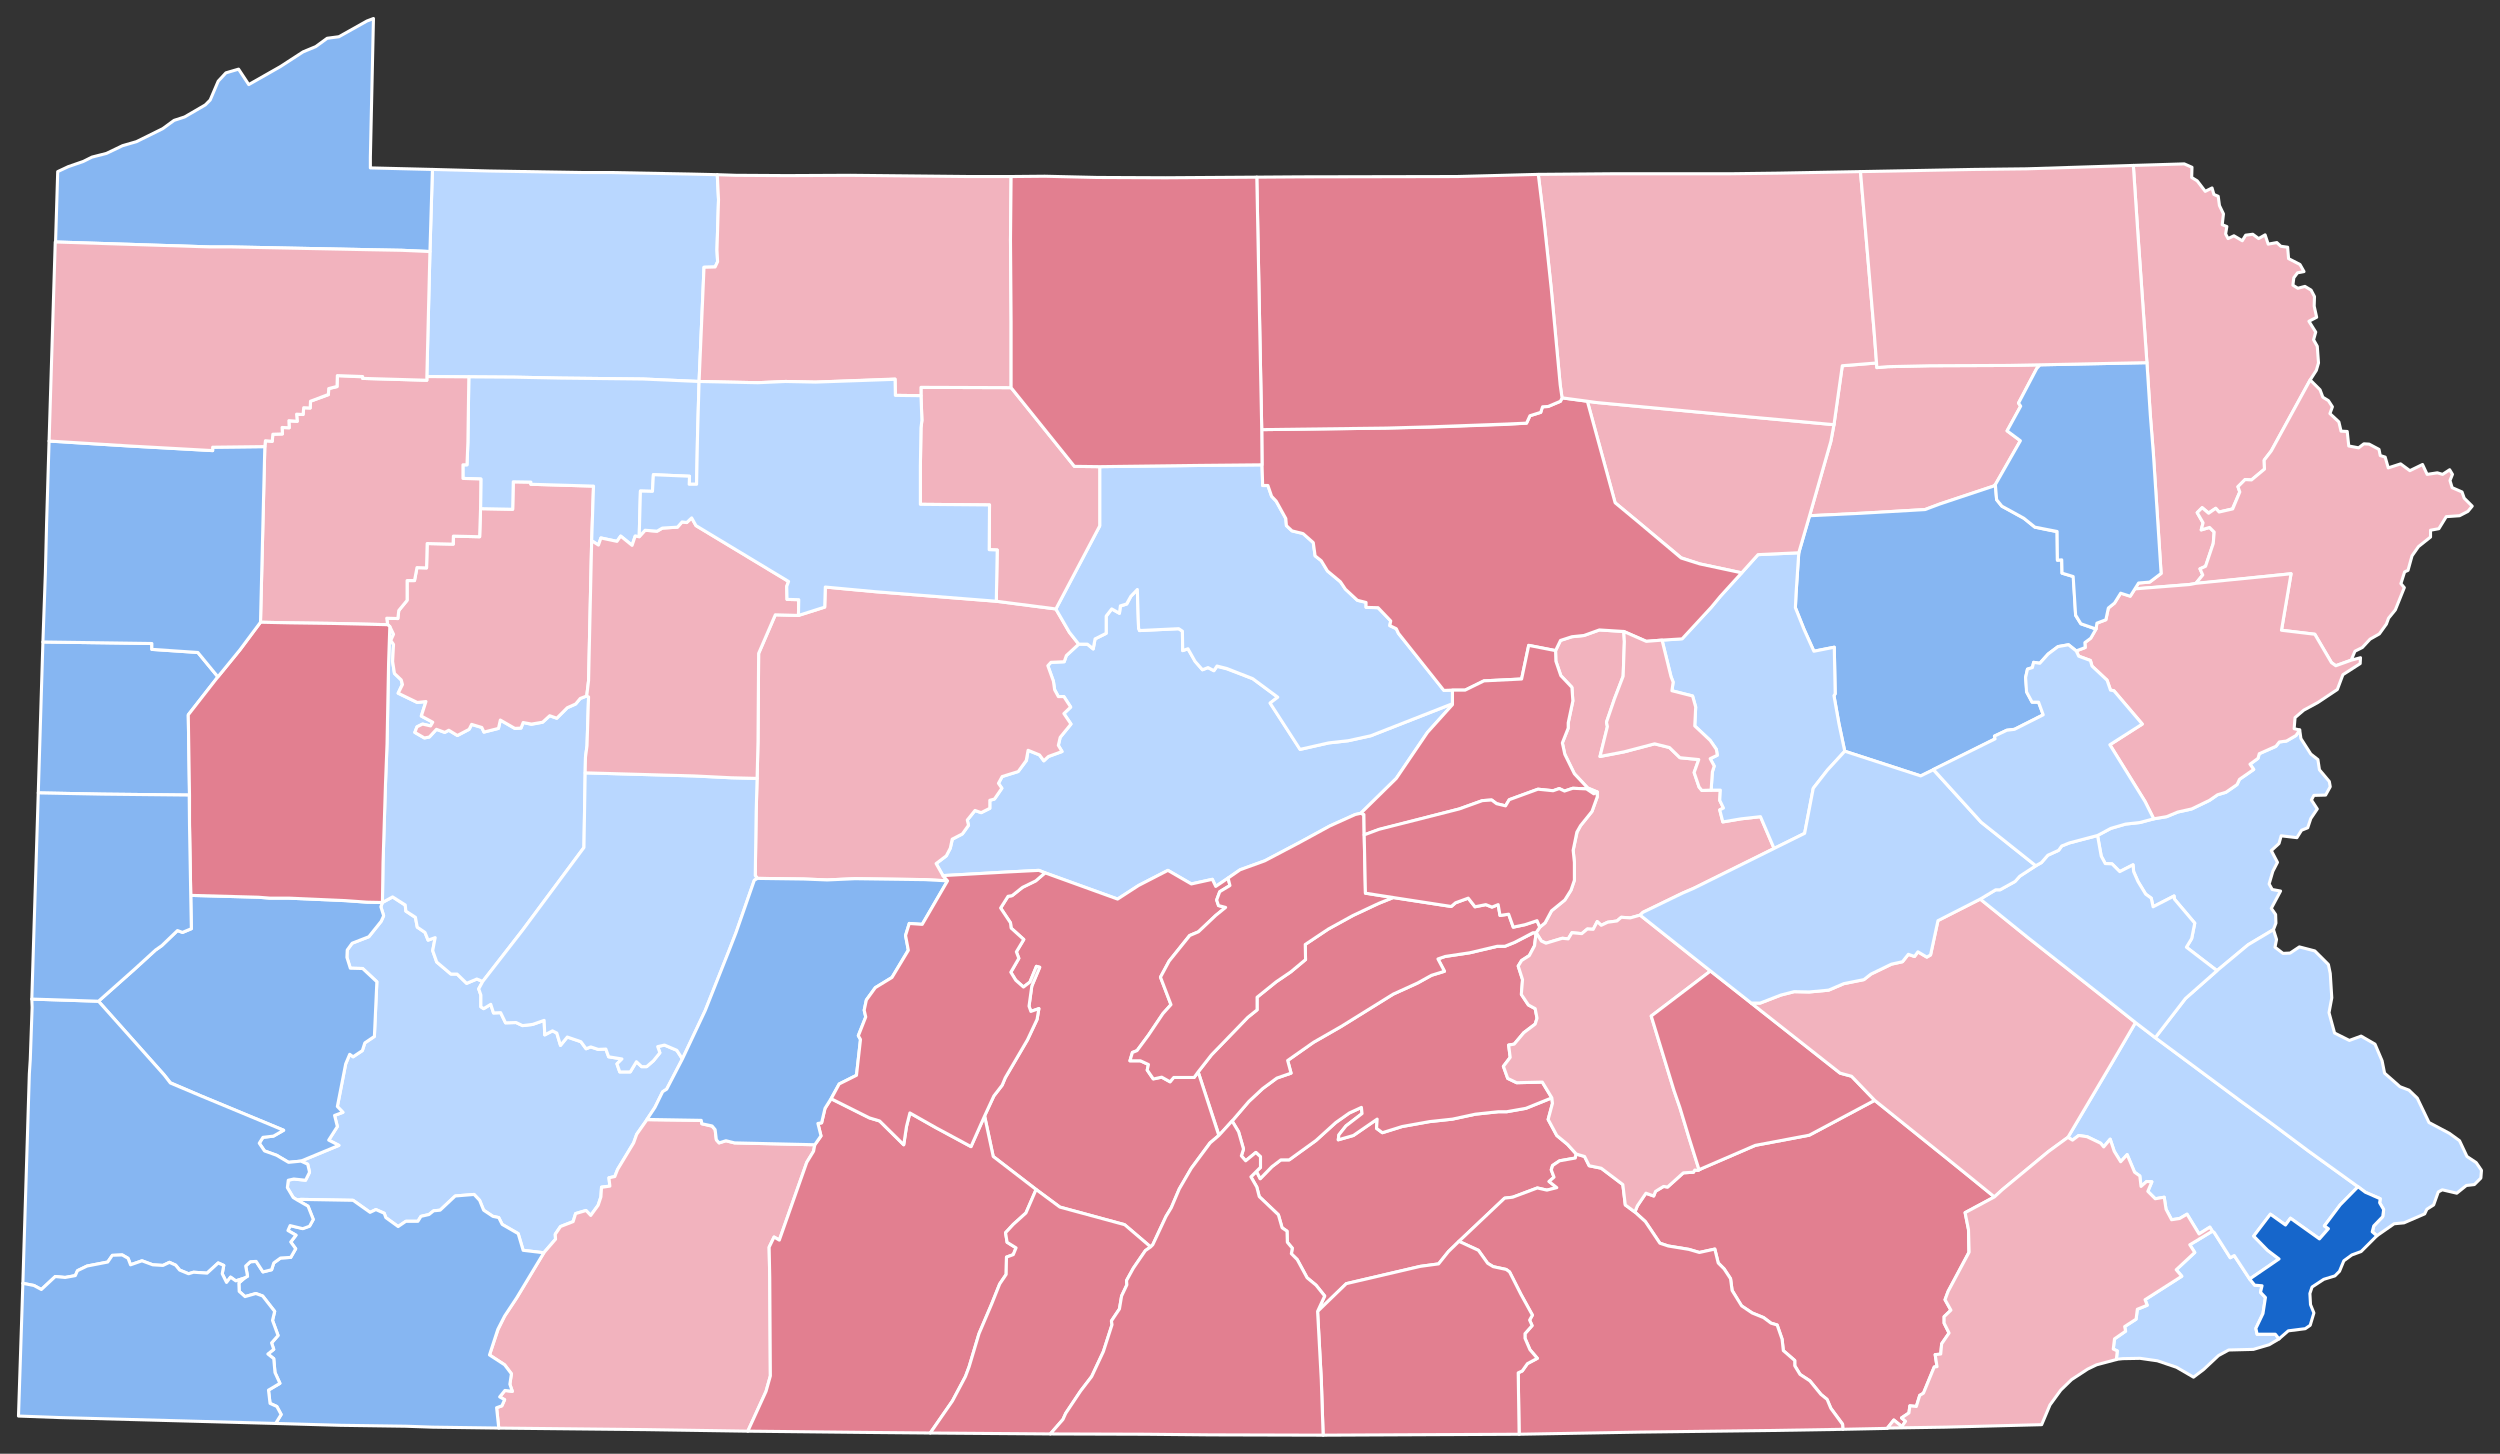
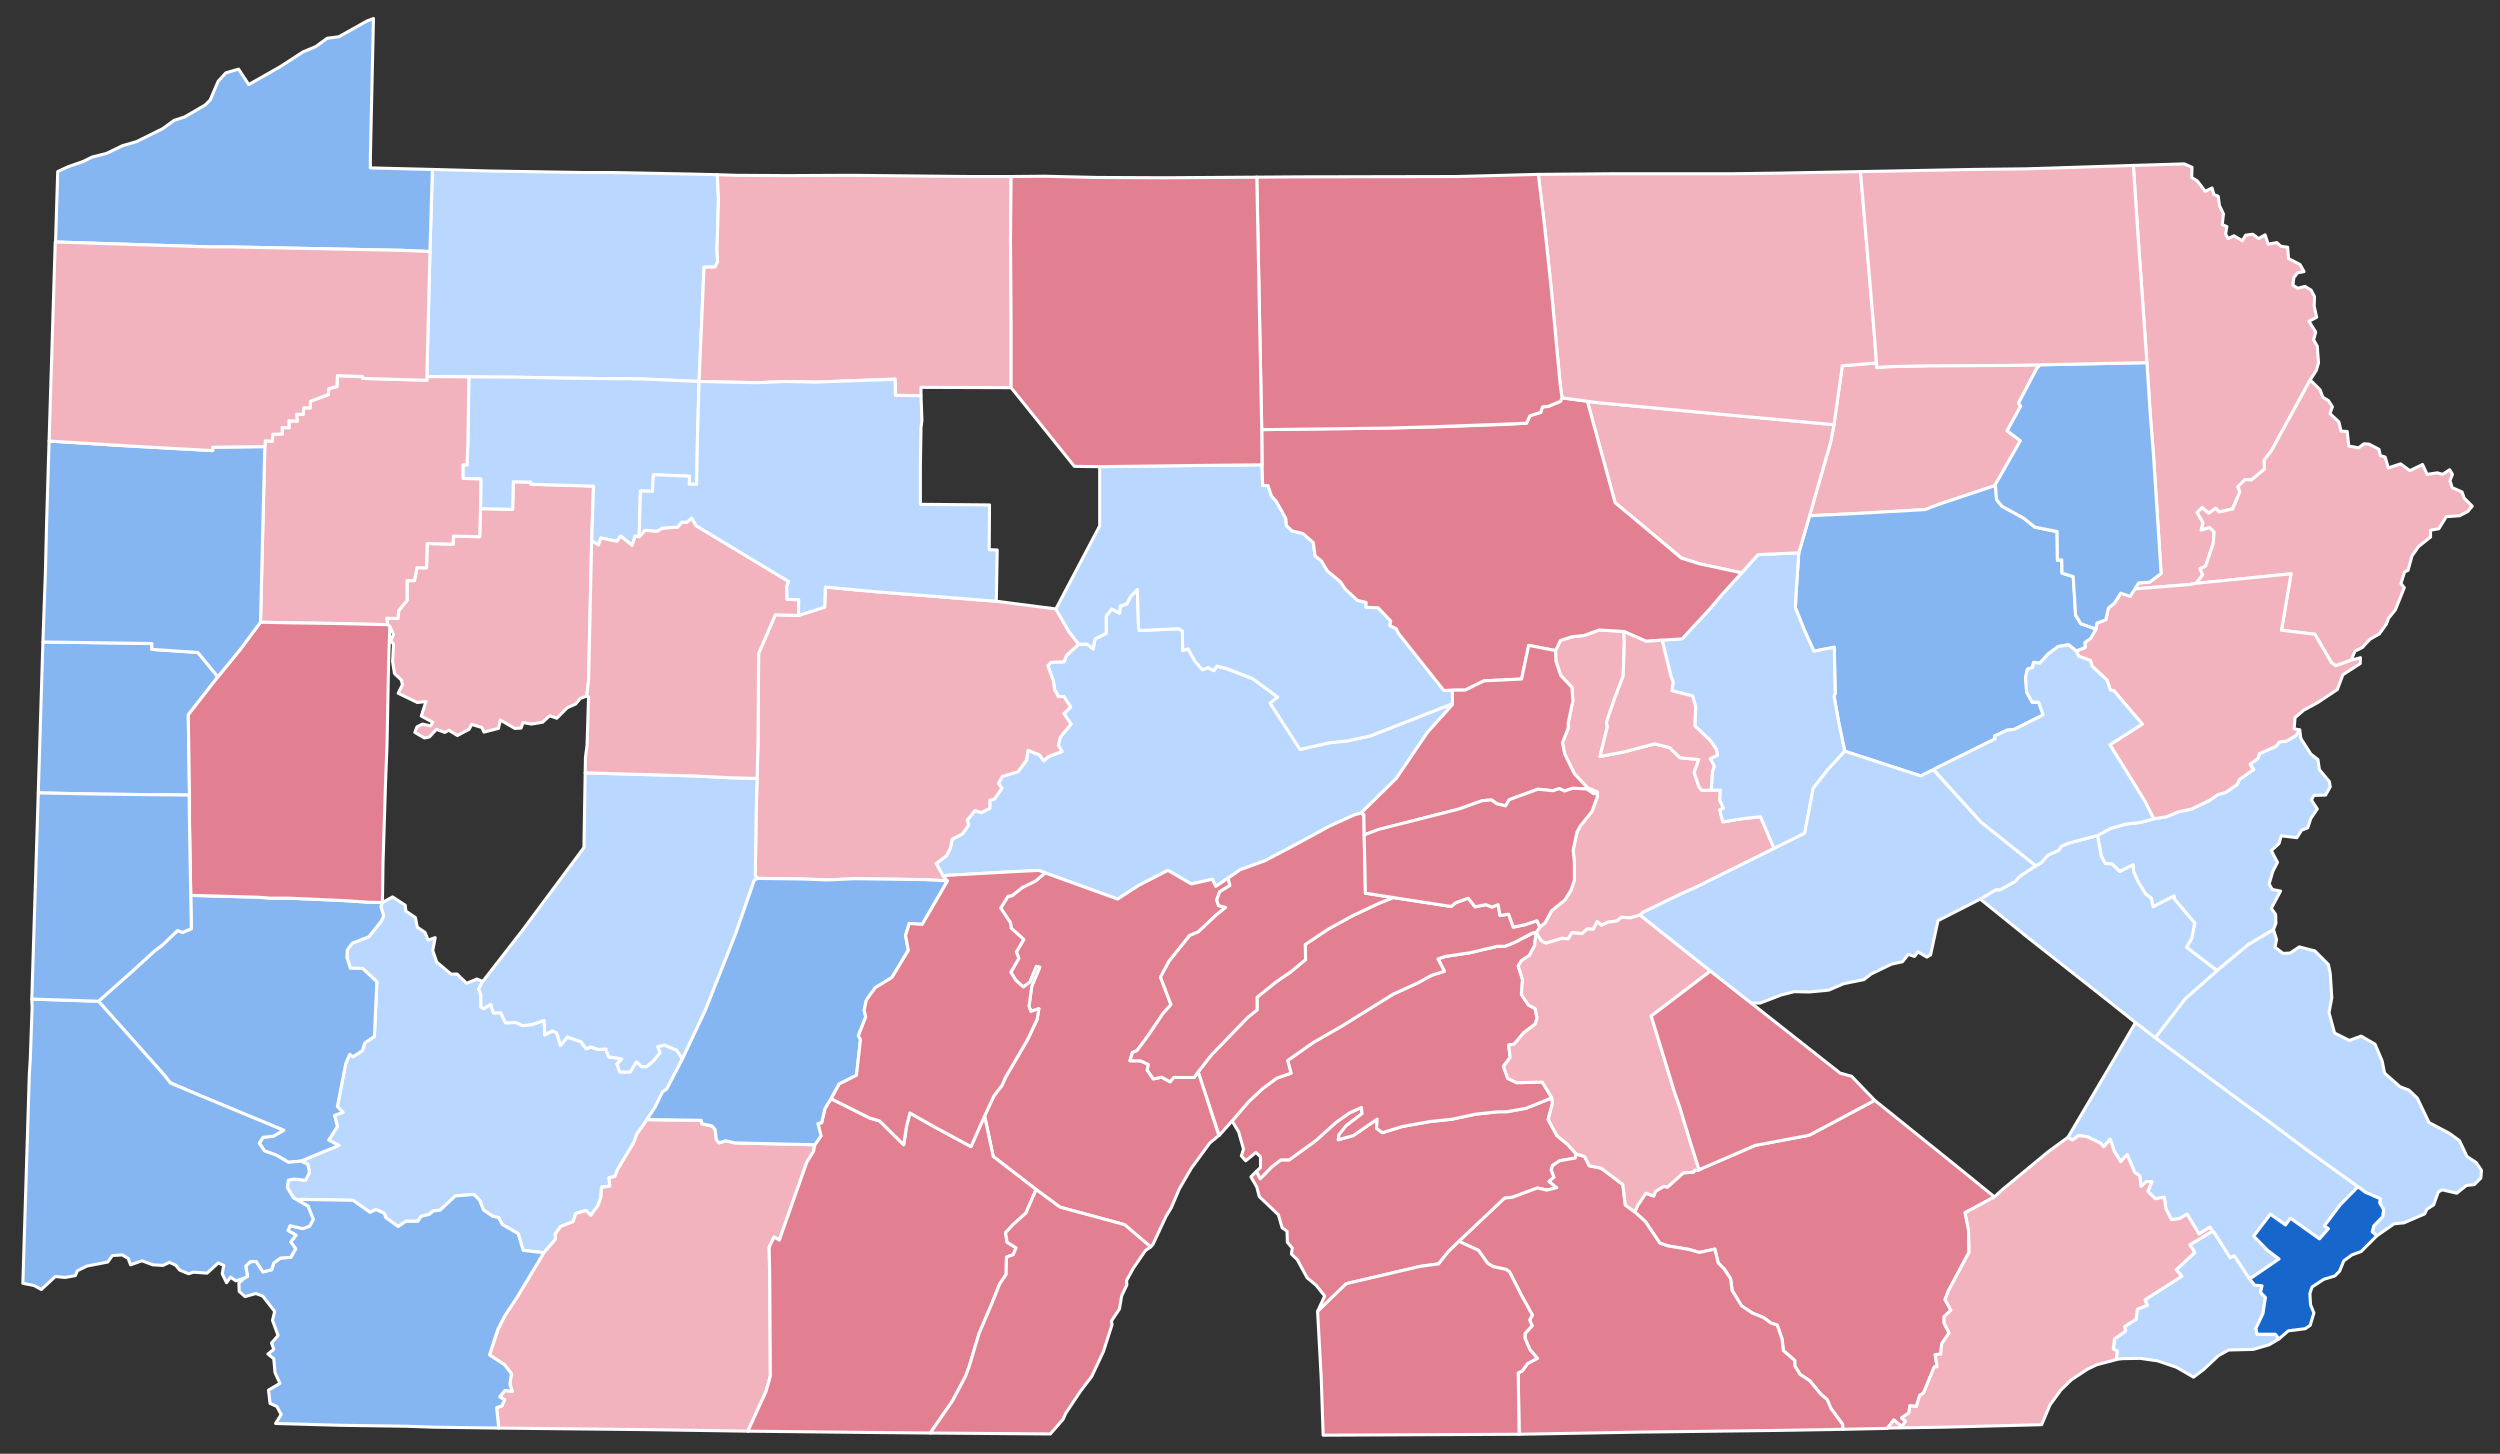
<svg xmlns="http://www.w3.org/2000/svg" xmlns:ns1="http://sodipodi.sourceforge.net/DTD/sodipodi-0.dtd" xmlns:ns2="http://www.inkscape.org/namespaces/inkscape" version="1.2" viewBox="0 0 810 471" width="810" height="471" id="svg104753" ns1:docname="Pennsylvania_Presidential_Election_Results_2000.svg" ns2:version="0.92.3 (2405546, 2018-03-11)">
  <rect x="0" y="0" width="810" height="471" fill="#333333" stroke="none" />
  <defs id="defs104757" />
  <ns1:namedview pagecolor="#ffffff" bordercolor="#666666" borderopacity="1" objecttolerance="10" gridtolerance="10" guidetolerance="10" ns2:pageopacity="0" ns2:pageshadow="2" ns2:window-width="1889" ns2:window-height="1953" id="namedview104755" showgrid="false" ns2:zoom="1.514758" ns2:cx="639.44206" ns2:cy="235.5" ns2:window-x="1676" ns2:window-y="0" ns2:window-maximized="0" ns2:current-layer="Pennsylvania" />
  <title id="title104681">Pennsylvania_Presidential_Election_Results_2000-svg</title>
  <style id="style104683">
		.s0 { fill: #e27f90;stroke: #ffffff;stroke-linecap: round;stroke-linejoin: round } 
		.s1 { fill: #cc2f4a;stroke: #ffffff;stroke-linecap: round;stroke-linejoin: round } 
		.s2 { fill: #86b6f2;stroke: #ffffff;stroke-linecap: round;stroke-linejoin: round } 
		.s3 { fill: #0645b4;stroke: #ffffff;stroke-linecap: round;stroke-linejoin: round } 
		.s4 { fill: #f2b3be;stroke: #ffffff;stroke-linecap: round;stroke-linejoin: round } 
		.s5 { fill: #d40000;stroke: #ffffff;stroke-linecap: round;stroke-linejoin: round } 
		.s6 { fill: #b9d7ff;stroke: #ffffff;stroke-linecap: round;stroke-linejoin: round } 
	</style>
  <g id="Pennsylvania">
    <path id="Westmoreland" class="s0" d="m97.5 376.2l12.3-5.1-3.3-1.7 2.8-4.4-0.9-3.6 2.7-1-1.8-1.8 2.7-13.9 1.3-3.1 1.1 0.8 3-2 0.8-2.5 3.1-2.1 0.8-17.7-4.6-4.3-4-0.1-1.1-3.5 0.1-2.4 1.6-2.2 5.4-2.1 4-5 0.8-1.8-0.9-2.9 0.5-1.4 3.3-1.8 4.1 2.7 0.2 1.9 3.1 2.1 0.6 3.1 2.5 1.7 1 2.5 2.3-0.8-0.8 4.2 1.3 3.7 4.6 3.9h2l3.1 3 3.3-1.4 1.9 0.8-1.3 2.4 0.7 2v3.8l0.9 0.6 2.3-1.4 0.9 2.8 2.3-0.1 1.6 3.3 3.4-0.1 2.1 1 3.3-0.4 3.7-1.3 0.2 4.7 2.5-1.3 1.4 0.7 1.2 4 2.2-2.7 4.4 1.5 1.7 2.3 1.5-0.6 2.4 0.8 2.5-0.1 0.9 2.5 4.3 0.7-1.6 1.6 0.9 2.6h3.4l2-3.3 1.7 1.6h1.6l2.2-1.9 2.1-2.6-0.7-2 2.2-0.5 4 1.7 1.8 2.8-5.1 9.8-1.3 0.9-2.5 5-2.6 4-3.3 4.7-1 2.8-5.2 8.6-0.9 2.3-1.9 0.4 0.3 2.7-2.7 0.3-0.2 3.2-0.9 2.7-2.4 3.3-1.6-1.6-3.3 1-0.8 2.6-4.1 1.6-1.7 2.5 0.1 1.6-3.8 4.4-6.7-0.8-1.6-5.4-5.2-3-1.1-2.2-1.9-0.4-3-2-1.3-3.2-1.8-1.9-6.1 0.5-4.9 4.6-2.1 0.2-1.5 1.2-2.6 0.6-1 1.6h-3.9l-2.5 1.7-4-2.9-0.5-1.4-2.7-1.2-1.9 0.9-5.5-3.9-16.9-0.3-1.2 0.2-1.3-0.8-1.9-3.2 0.3-2.4 1.8-0.4 3.8 0.4 1.3-2.6-0.6-2.6z" style="fill:#b9d7ff;fill-opacity:1" />
    <path id="Somerset" class="s1" d="m176.2 405.9l3.8-4.4-0.1-1.6 1.7-2.5 4.1-1.6 0.8-2.6 3.4-1 1.5 1.6 2.4-3.3 0.9-2.7 0.2-3.1 2.7-0.4-0.3-2.7 1.9-0.4 0.9-2.3 5.2-8.6 1-2.8 3.3-4.7 17.6 0.2 0.2 1.1 3.3 0.8 1 1.1 0.4 3.3 0.9 1 2.2-0.7 2.8 0.7 26 0.6-0.4 2.1-2.2 3.6-8.9 25.2-1.7-1-1.6 3.3 0.2 9.9 0.2 31.8-1.4 5-5.9 12.9-32.7-0.5-48-0.5-0.7-6.6 1.7-0.6 0.9-2-1.6-0.9 1.7-2.1 2.4 0.3-0.8-2.3 0.5-3.4-2.2-2.9-4.9-3.2 2.8-8.3 2.1-4.3 3.9-5.9z" style="fill:#f2b3be;fill-opacity:1" />
    <path id="Northumberland" class="s0" d="m498.9 300.4l1.7-1.4 2.1-3.9 4.3-3.5 2-3.2 1.1-3.2v-5.8l-0.4-3.9 1.3-5.9 1.1-2.1 3.7-4.6 1.7-4.7v-1.6l-3.1-1.3-4.3-4.6-3.1-6.3-0.8-3.7 1.9-4.8v-1.7l1.5-7.1-0.3-4.4-3.6-3.8-1.6-4.7-0.1-3.4 1.6-3.3 3.7-1.2 3.9-0.4 5-1.8 7.9 0.5 0.2 3.3-0.4 11.2-2.8 7.3-2.6 7.6 0.3 1.5-2.4 9.6 7.8-1.5 9.9-2.6 4.8 1.2 3.4 3.3 6.1 0.6-1.5 4.2 1.6 4.7 0.9 1.1 3-0.1h3l-0.2 3.3 1.2 2.5-1.2 0.6 1 3.9 5.9-1 6.3-0.7 4.4 10.3-26 12.9-3.7 1.6-12.8 6.2-0.9 0.9-3.2 0.9-2.9-0.2-1.4 1.2-3 0.4-2.1 1-1.3-1.2-1.3 2.5-1.9-0.1-1.8 1.5-3.2-0.3-1.2 2-1.9-0.2-5.3 1.6-1.5-0.7-1.7-2.7z" style="fill:#f2b3be;fill-opacity:1" />
    <path id="Wyoming" class="s0" d="m586.3 167.1l6.9-24.1 1-5.4 2.7-19.1 11.1-0.9 0.1 1.5 3.6-0.3 13.6-0.3 25.3-0.1 10.4-0.2-1.1 1.2-5.9 11.2 0.7 1-4.4 8 4.3 3.2-8.1 14.2-0.6 0.5-17.4 5.8-4.8 1.8-20.7 1.2z" style="fill:#f2b3be;fill-opacity:1" />
    <path id="Fayette" class="s2" d="m79.2 414.1l1-0.6-0.6-3.3 1.5-1.4 1.9-0.1 2.2 3.4 2.8-0.7 0.7-2.2 2.2-1.6 3.3-0.2 1.6-2.8-1.6-2.2 1.7-2.2-2.6-1.5 0.7-1.6 4.1 0.9 2.2-0.8 1.2-2.1-1.7-4.3-3.5-2 1.2-0.2 16.9 0.3 5.5 3.9 1.9-0.9 2.7 1.2 0.5 1.4 4 2.9 2.5-1.7h3.9l1-1.6 2.6-0.6 1.5-1.2 2.1-0.2 4.9-4.6 6.1-0.5 1.8 1.9 1.3 3.2 3 2 1.9 0.4 1.1 2.2 5.2 3 1.6 5.4 6.7 0.8-8.8 14.6-3.9 5.9-2.2 4.3-2.7 8.3 4.9 3.2 2.2 2.9-0.5 3.4 0.8 2.3-2.4-0.3-1.7 2.1 1.6 0.9-0.9 2-1.7 0.6 0.7 6.6-21.5-0.3-8.6-0.3-21.2-0.3-21-0.6 1.8-2.9-1.4-2.6-2.2-1-0.5-4.3 3.7-2.2-1.6-3.5-0.4-4.5-1.9-1.5 1.9-1.5-0.7-2.1 2.1-2.4-1.8-4.9 0.7-2.9-3.9-5-2.2-0.8-3.5 1-1.9-1.7-0.1-2.7z" />
    <path id="Centre" class="s0" d="m349.5 208.7l2.9 0.1 1.8 1.5 0.6-3.3 3.6-1.8v-5.5l1.8-2.4 2.5 1.4 0.3-2.3 2.1-0.7 1.3-2.5 2.1-2.2 0.4 12.5 0.3 0.8 12.7-0.6 1.2 0.8 0.1 6.3 1.7-0.6 2.4 4.1 2.3 2.7 1.8-0.7 1.9 1 1-1.4 3.2 0.8 8.4 3.2 8.1 6-2.4 1.9 9.7 15 9.2-2.1 6.3-0.7 7.3-1.6 26.5-10.4v0.3l-8.1 9-10.1 14.9-11.5 11.3-1.8 0.4-8.2 3.7-9.9 5.4-11.2 5.9-8 2.9-3.9 2.7-4 2.7-1.1-2.3-6.8 1.5-7.6-4.4-9.5 4.9-6.8 4.4-23.5-8.5-2-0.8-9.8 0.5-21.3 1.2-2.2-3.9 3.3-2.5 1.3-2.5 0.7-2.9 3.2-1.7 2-2.8-0.4-1.7 2.5-3.1 2 0.7 2.8-1.4v-2.6l1.5-0.4 2.4-3.5-1.1-1.6 1.2-2.2 5.2-1.7 2.7-3.5 0.5-3.3 3.7 1.5 1.4 1.9 1.5-1.4 4.4-1.6-1.2-2 0.6-2.6 3.5-4.3-2.3-3.4 2.2-2.1-2.2-3.4h-1.8l-1.2-2.3-0.4-2.7-1.8-5 1-1.1 4.3-0.2 0.7-2z" style="fill:#b9d7ff;fill-opacity:1" />
-     <path id="Armstrong" class="s0" d="m126.3 203l1.2 2.5-0.9 2 0.9 1.3-0.3 5.5 0.6 3.9 2.2 2.1 0.3 1.5-1.3 2.8 6.2 3 2.8-0.3-1.5 4.7 3.7 2-0.7 1.2-2.6-0.6-1.8 0.9-0.7 1.8 3.1 1.8 1.6-0.3 2.3-2.5 2.7 1 1.3-0.7 2.8 1.7 3.8-2 0.8-1.6 3.3 1 0.7 1.5 4.7-1.2 0.6-2.7 4.7 2.7 2-0.1 0.7-1.8 2.7 0.6 3.6-0.7 2.3-2.1 2.3 0.8 3.4-3.4 2.7-1.2 1.5-1.8 2.1-0.8 0.6 0.3-0.5 15.8-0.5 3.7-0.1 5.1-0.4 24.2-19.9 26.8-12.9 16.6-1.9-0.8-3.3 1.4-3.1-3h-2l-4.6-3.9-1.3-3.7 0.8-4.2-2.3 0.8-1-2.5-2.5-1.7-0.6-3.2-3.1-2-0.2-2-4.1-2.6-3.3 1.8 0.2-12.9 0.8-25.6 0.5-12.9 0.5-26.2z" style="fill:#b9d7ff;fill-opacity:1" />
    <path id="Cumberland" class="s1" d="m407.1 379.5l1.2 2.4 3.8-3.9 2.9-2.2h2.7l8.7-6.3 6.4-5.8 4.4-3.1 3.9-1.8 0.2 2-5.2 4-2.3 2.9-0.2 1.6 4.9-1.4 7.7-5.3-0.2 3 1.9 1.4 6.4-2 8.9-1.6 7.4-0.8 7.4-1.6 7.5-0.8h2.7l6.2-1.1 8.4-3.4 0.2 1.8-1.4 5.2 2.8 5.2 3.5 2.9 2.8 3.1-0.3 1.3-5.1 0.9-2.3 1.5-0.4 1.4 0.9 2.4-1.6 1.4 2.5 2-3.2 0.8-3.1-0.7-8 3-2.6 0.3-14.8 14-3.4 3.3-3.2 4-5.9 0.8-24 5.6-9.3 9 2.3-5-2.8-3.5-2.9-2.4-3.2-5.9-1.9-1.8 0.3-1.9-1.6-1.9-0.1-3.6-1.6-1.1-1.2-4.2-6.2-5.9-0.8-3.1-1.9-3.3z" style="fill:#e27f90;fill-opacity:1" />
    <path id="Northampton" class="s2" d="m697.8 265.3l4.2-0.7 3.6-1.5 4.5-1 5.8-2.8 2.6-1.8 2.7-0.8 3.6-2.5 0.8-1.7 4.6-3.2-1.2-1.7 2.6-1.9 0.4-1.5 5.4-2.4 1.1-1.4 2.3-0.3 3.1-1.8 1.2-1.8 0.4 2.8 3.2 5 2.3 1.8 0.5 3.3 3.2 3.8 0.3 1.7-1.5 2.7-3.8 0.1-0.8 1.5 1.9 2.9-2.1 3.1-1 3-2 0.8-1.5 2.4-5.1-0.6-0.7 2.5-2.5 2.3 2 3.8-1.5 2.9-1.2 4.1 1 1.8 2.7 0.5-3 5.6 1.4 2 0.1 2.8-0.8 2.1-8.2 4.9-10.1 8.4-9.9-7.6 1.7-2.8 1-5-6.6-7.8-0.1-1-6.8 3.5-0.6-2.8-1.8-1.3-2.5-4.1-1.4-3.2-0.2-2.2-4.3 2.2-2.5-2.5-2.2-0.1-1.3-2.4-1.2-6.7 4.3-2.3 4.8-1.4 4.6-0.5z" style="fill:#b9d7ff;fill-opacity:1" />
    <path id="Wayne" class="s0" d="m695.6 117.5l-2.9-41.4-1.5-22.5 16.5-0.5 2.5 1.1-0.1 3.3 1.8 1.1 2.6 3.4 2.2-1.1 0.6 2.1 1.4 0.6 0.4 3 1.3 2.7-0.4 3.5 1.5 0.6-0.4 2.4 0.8 1.5 1.9-0.9 2.7 1.6 1.1-1.8 2.3-0.3 1.9 1.4 2.1-1.2 1 3 2.8-0.5 1.3 1.2 2.2 0.3 0.3 3.7 3.7 1.9 1.3 2.3-2.1 0.4-1.2 1.6-0.3 2.4 1.6 1 2.3-0.6 2 1.2 1.1 2.1-0.1 3.1 0.8 3.6-2.5 1.3 2.2 3.5-0.7 2.5 1.2 2.1 0.4 5.4-0.7 2.4-2 3.1-12.6 23-2.3 3 0.1 2.9-4.2 3.5-2.1-0.1-2.3 2.3 0.6 1.7-2.4 5.5-4.3 1-1.1-1.2-2.3 1.5-2.1-1.7-1.6 1.6 1.9 3.3-0.6 2.3 2.7-0.8 1.5 1.5-0.3 3.7-2.5 7.4-1.8 0.8 0.9 2-2.3 2.8-2.1 0.3-17.6 1.4 1.2-1.9 3.6-0.3 3.7-2.8-1.2-18.6-1.3-20.1-1-12.6z" style="fill:#f2b3be;fill-opacity:1" />
    <path id="Clarion" class="s1" d="m155.7 164.8l10.4 0.2 0.2-8.9 5.7 0.1v0.7l20.3 0.6-0.6 17.7-1 45.3-0.6 5-2.1 0.8-1.5 1.8-2.7 1.2-3.4 3.4-2.3-0.8-2.3 2.1-3.6 0.6-2.7-0.5-0.7 1.8-2 0.1-4.7-2.7-0.6 2.7-4.7 1.2-0.7-1.5-3.3-1-0.8 1.6-3.8 2-2.8-1.7-1.3 0.7-2.7-1-2.3 2.5-1.6 0.3-3.1-1.8 0.7-1.8 1.8-0.9 2.6 0.6 0.7-1.2-3.7-2 1.5-4.7-2.8 0.3-6.2-3 1.4-2.8-0.4-1.5-2.2-2.1-0.6-3.9 0.3-5.5-0.9-1.3 0.9-2-1.2-2.5-0.7-0.6-0.3-2.1 3.6 0.1 0.3-2.6 2.7-3.3v-6.4h2.4l0.8-4.2 3.1 0.1 0.2-7.9 8.5 0.2v-2.6l8.5 0.2z" style="fill:#f2b3be;fill-opacity:1" />
    <path id="Pike" class="s0" d="m748.5 123.1l3.2 3.2 0.9 2.4 1.8 1.1 1.3 2-0.8 2.2 2.9 2.7 0.7 3 2 0.1 0.5 4.7 3.2 0.6 1.7-1.3 1.7 0.1 3.2 1.7 0.4 2 1.6 0.5 1 3.5 4-1.3 3 2.2 4.1-2 1.5 3.2 3.3-0.5 1.7 0.5 2.3-1.5 0.9 1.5-0.8 2 0.7 2.3 3.2 1.4 0.7 2 2.6 2.6-1.4 1.7-2.7 1.4-4.3 0.3-2.4 3.9-2.7 0.5v2.2l-3.9 3.1-2.1 3-1.3 4.7-1.1 0.5-1.2 3.8 1.1 1.3-2.9 7.2-2.2 2.7-0.7 1.9-2.3 3.2-3 1.7-2.5 2.7-2.4 1.2-1.2 2.9-5 1.8-1.4-1-5.4-9.2-10.8-1.3 3.1-18.3-30.9 3.2 2.3-2.8-0.9-2 1.8-0.8 2.5-7.4 0.3-3.7-1.5-1.5-2.7 0.8 0.6-2.3-1.9-3.3 1.6-1.6 2.1 1.8 2.3-1.6 1.1 1.2 4.4-1 2.3-5.5-0.6-1.7 2.3-2.3 2.1 0.1 4.2-3.5-0.1-2.9 2.3-3z" style="fill:#f2b3be;fill-opacity:1" />
    <path id="Perry" class="s1" d="m497.7 302.2l-0.5 4.2-1.7 3.2-2.5 1.6-1.1 1.8 1.4 4.4-0.3 4.8 2.2 3.4 2.2 1.2 0.6 3.1-0.6 1.9-3.7 2.8-3.1 3.7-1.8 0.3 0.5 4-2.2 2.9 1.4 3.9 2.9 1.4 8.3-0.2 3.1 5.1-8.4 3.4-6.2 1.1h-2.7l-7.5 0.8-7.4 1.6-7.4 0.8-8.9 1.6-6.4 2-1.9-1.4 0.2-3-7.7 5.3-4.9 1.4 0.2-1.6 2.3-2.9 5.2-4-0.2-2-3.9 1.8-4.4 3.1-6.4 5.8-8.7 6.3h-2.7l-2.9 2.2-3.8 3.9-1.2-2.4 1.3-1.2v-3.5l-1.5-1.4-3.3 2.7-1.4-1.6 0.7-2.2-1.6-5.6-2.1-3.5 5.4-6.3 4.5-4.2 4.6-3.4 4.6-1.6-1.1-4.1 8.4-5.9 8.9-5.1 16.9-10.5 7.9-3.6 4.5-2.5 4.2-1.3-2.1-4 2.3-0.8 8-1.2 8.9-2.1h2.5l3.2-1.3 5.9-3z" style="fill:#e27f90;fill-opacity:1" />
    <path id="Juniata" class="s1" d="m451.4 290.8l18.8 2.9 1.4-1.2 4.1-1.5 2.2 2.8 3.5-0.7 2 0.8 2-0.8 0.6 3.5 2.8-0.4 1.5 4.2 3.8-0.8 3.9-1.3 0.9 2.1-1.2 1.8h-1l-5.9 3.1-3.2 1.3h-2.5l-8.9 2.1-8 1.2-2.3 0.8 2.1 4-4.2 1.3-4.5 2.5-7.9 3.6-16.9 10.5-8.9 5.1-8.4 5.9 1.1 4.1-4.6 1.6-4.6 3.4-4.5 4.2-5.4 6.3-4.2 4.7-6.8-20.6 4.3-5.5 11.8-12.2 3-2.4v-4.1l6.2-5 4.7-3.2 4.8-4-0.1-4.9 7.5-5 8-4.4 8.3-3.9z" style="fill:#e27f90;fill-opacity:1" />
    <path id="Clearfield" class="s0" d="m245.3 252.2l0.3-12 0.2-28.5 5.4-12.5 7.5 0.2 8.5-2.7 0.2-6.5 16.1 1.5 39.2 3.1 19.4 2.5 4.4 7.6 3 3.8-4 3.7-0.7 2-4.3 0.2-1 1.1 1.8 5 0.4 2.8 1.2 2.2h1.8l2.2 3.4-2.2 2.1 2.3 3.4-3.5 4.3-0.6 2.6 1.2 2-4.4 1.6-1.5 1.4-1.4-1.9-3.7-1.5-0.6 3.3-2.6 3.6-5.2 1.6-1.2 2.2 1.1 1.6-2.4 3.5-1.5 0.4v2.6l-2.8 1.4-2-0.7-2.5 3.1 0.4 1.7-2 2.8-3.3 1.7-0.6 2.9-1.3 2.5-3.3 2.5 2.2 3.9 1.5 1.7-7.4-0.4-22.6-0.3-9 0.4-7.6-0.3-15-0.2-0.7-0.9 0.3-20.6z" style="fill:#f2b3be;fill-opacity:1" />
    <path id="Warren" class="s0" d="m139.3 81.5l0.8-26.6 18.4 0.5 29.7 0.5h9.6l26.1 0.5 8.5 0.2 0.4 8.1-0.5 16.3 0.2 3.8-0.8 1.7-3.6 0.1-1.6 37-18.1-0.8-27-0.3-14.7-0.3-14.8-0.1-13.6-0.1z" style="fill:#b9d7ff;fill-opacity:1" />
    <path id="Erie" class="s2" d="m140.1 54.9l-0.8 26.6-9.1-0.4-10.9-0.2-44.7-0.9h-6.8l-49.8-1.6 0.7-22.8 3.4-1.6 4.9-1.7 2.8-1.4 4.7-1.2 5.2-2.5 4.5-1.3 8.5-4.2 3.7-2.7 3.4-1.1 6.7-3.9 1.6-1.6 2.6-6.1 2.5-2.7 4.1-1.2 3.3 5 10.2-5.8 7.4-4.8 4.1-1.7 3.7-2.7 3.8-0.5 9.1-5.1 2.1-0.8-1 44.9v3.5z" />
    <path id="Lancaster" class="s1" d="m529.7 392.7l0.8-2 2.7-4.1 2.6 0.9 0.6-1.6 2.6-1.5 1.3 0.2 5.1-4.6 3.3-0.2 0.4-0.7 1.1 0.1 0.7-0.4 17.8-7.7 17.5-3.3 21.2-11.3 27.1 21.8 11.7 9.5-9.5 5.1 1.1 5.5 0.1 7.4-6.7 12.6-1 2.7 1.9 3.4-2.2 2.1v2.1l1.6 3.2-2.4 3.5-0.3 3.4-1.8 0.1 0.6 3.9-0.9 0.1-3.5 8.5-1.2 0.7-1.1 3.6-2.1-0.2-0.3 2.3-2.4 1.6 1.3 1.1-1.2 1.7-2.6-2.1-2.1 2.7-14.4 0.3-0.1-1.7-3.8-5.1-1.3-2.9-1.9-1.6-3.6-4.4-3.2-2.1-1.7-2.8v-1.7l-3.7-3.2-0.4-3.7-1.6-4.6-2-0.6-2.4-1.8-3.7-1.5-3.5-2.3-3-5-0.5-3.8-2.1-3.2-1.9-1.9-1.1-4.5-5 1.1-3.4-1-6.7-1.1-2.7-0.9-4.7-7z" style="fill:#e27f90;fill-opacity:1" />
    <path id="Indiana" class="s0" d="m156.4 318l12.9-16.6 19.9-26.8 0.4-24.2 35.3 1 12.1 0.6 8.3 0.2-0.3 10.9-0.3 20.6 0.7 0.9-1 0.6-5.9 16.9-2.3 6-7.7 19.3-7.4 15.7-1.8-2.8-4-1.7-2.2 0.5 0.7 2-2.1 2.6-2.2 1.9h-1.6l-1.7-1.6-2 3.3h-3.4l-0.9-2.6 1.6-1.6-4.3-0.7-0.9-2.5-2.5 0.1-2.4-0.8-1.5 0.6-1.7-2.3-4.4-1.5-2.2 2.7-1.2-4-1.4-0.7-2.5 1.3-0.2-4.7-3.7 1.3-3.3 0.4-2.1-1-3.4 0.1-1.6-3.3-2.3 0.1-0.9-2.8-2.3 1.4-0.9-0.6v-3.8l-0.7-2z" style="fill:#b9d7ff;fill-opacity:1" />
    <path id="Huntingdon" class="s1" d="m338.6 282.8l23.5 8.5 6.8-4.4 9.5-4.9 7.6 4.4 6.8-1.5 1.1 2.3 4-2.7 0.6 2.4-3.3 2-1 2.7 0.6 1.8 2.3 0.6-3.2 2.6-5.6 5.3-2.9 1.2-6.6 8.3-2.8 5.2 3.4 8.9-2.6 2.9-4.7 7-3.7 5-1.5 0.6-0.8 2.7h3.4l2.6 1.2-0.4 1.8 1.9 2.8 2.8-0.5 2.7 1.5 1.1-1.4h6.7l1.3-1.8 6.7 20.6-2.9 2.4-6 8.2-3.9 6.7-2.6 6.1-1.7 2.8-4.3 9.2-0.7 0.7-8.5-7.2-20.9-5.7-7.7-5.7-13.9-10.7-2.8-13.2 3-6.4 2.7-3.5 1-2.4 7.2-12.3 3.1-6.6 0.6-3.5-2.6 0.9-0.6-1.7 0.9-6.5 2.5-6.1-1-0.3-2.1 5.1-2.1 1.6-2.5-2.2-1.6-2.6 2.6-4.5-0.8-2.1 2.4-4-4.1-3.7-0.2-1.7-3.2-4.8 2.4-3.8 1.3-0.2 3.4-2.7 4.2-2.1z" style="fill:#e27f90;fill-opacity:1" />
    <path id="Clinton" class="s0" d="m342.1 197.3l14.2-26.9v-19.2l32.2-0.4 20.4-0.2 0.2 6.7h1.7l1.2 3.5 1.5 1.6 3.1 5.6 0.2 2.3 1.8 1.7 3.6 0.8 3.3 3 0.6 4.3 2 1.5 2 3.4 4.2 3.5 1.6 2.3 3.9 3.7 2.8 0.6v1.6l3.9 0.2 4.1 4.2-0.3 1.6 2.1 1 0.7 1.5 14.7 18.4h2.8v4.4l-26.5 10.4-7.3 1.6-6.3 0.7-9.3 2.1-9.7-15 2.5-1.9-8.1-6-8.4-3.3-3.2-0.8-1 1.5-1.9-1-1.8 0.7-2.4-2.7-2.3-4.1-1.7 0.6-0.1-6.3-1.2-0.8-12.7 0.6-0.3-0.8-0.4-12.5-2.1 2.2-1.4 2.5-2 0.6-0.3 2.4-2.5-1.4-1.8 2.3v5.6l-3.6 1.8-0.6 3.2-1.9-1.5h-2.8l-3-3.8z" style="fill:#b9d7ff;fill-opacity:1" />
    <path id="Allegheny" class="s2" d="m61.8 290.1l21.9 0.6 3.8 0.3h6.2l18.2 0.8 7 0.5 5 0.1-0.5 1.4 0.9 2.9-0.8 1.8-4 5-5.4 2.1-1.6 2.2-0.1 2.4 1.1 3.5 4 0.1 4.6 4.3-0.8 17.7-3.1 2.1-0.8 2.5-3 2-1.1-0.8-1.3 3.1-2.7 13.8 1.8 1.9-2.7 1 0.9 3.6-2.8 4.4 3.3 1.7-12.3 5.1-4 0.4-3.9-2.3-3.9-1.4-1.7-2.5 1.2-1.9 3.4-0.4 3.3-1.9-26.5-11-10.2-4.4-2-2.5-21.3-23.9 11.6-10.3 6.9-6.3 2-1.4 5.1-4.9 1.7 0.6 2.8-1.2z" />
    <path id="Delaware" class="s2" d="m716.8 398.9l0.6 0.4 5.2 8.2 1.3-0.7 5 7.6 1.6 2 2.4 0.2-0.5 2.1 1.6 1.7-0.8 5.2-2.3 4.8 0.4 1.9h5.9l1.2 1.5-3.2 1.9-5.1 1.5-8 0.2-3.3 1.8-4.8 4.5-3.3 2.5-5.5-3.2-6.2-2.1-5.6-0.8-5.6 0.1-1.9 0.2-0.2 0.1 0.3-2.8-1.3-0.6 0.4-3.3 3.6-2.5-0.3-1.5 3.7-2.4 0.4-3.2 3.2-1.3-0.7-1.8 11.9-7.6-1.8-2.1 6-5.6-1.6-2.5z" style="fill:#b9d7ff;fill-opacity:1" />
    <path id="Montgomery" class="s2" d="m691.9 331.3l6.4 4.9 27.9 20.7 9.8 7.1 11.9 8.9 16.1 11.6-5.8 5.9-5.1 6.8 1.3 0.9-2.9 3.3-9.4-6.7-1.6 2.2-4.9-3.5-5.4 7.1 4.5 4.6 3.7 2.8-9.5 6.5-5-7.6-1.3 0.7-5.2-8.2-0.6-0.4-0.8-1.3-3.5 2.2-3.9-6.4-2.4 1.4-2.6 0.4-1.8-3.4-0.6-3.9-2.9 0.5-2.4-2.4 1.3-3.1-1.7-0.1-1.8 1.6-0.4-3.4-1.7-1.2-2.4-5.7-2.1 2.3-2.1-3.4-1.3-3.9-2.1 2.5-1-1.2-4.3-2.1-2.8-0.4-2 1.5-1.5-0.9 14.6-24.7z" style="fill:#b9d7ff;fill-opacity:1" />
    <path id="Forest" class="s1" d="m151.9 122.1l14.8 0.1 14.7 0.3 27 0.3 18.1 0.8-0.5 17.5-0.3 15.8h-2.4l0.1-2.6-11.7-0.5-0.3 5.4-3.9-0.1-0.4 14.8-1.3-0.2-1 3-3.7-3-1.2 1.7-5.2-1.1-0.8 2.3-2.2-1.4 0.6-17.7-20.3-0.6v-0.7l-5.7-0.1-0.2 8.9-10.4-0.2 0.1-9.6-5.8-0.2v-4.4h1.3l0.3-7.3z" style="fill:#b9d7ff;fill-opacity:1" />
    <path id="Bucks" class="s2" d="m698.3 336.2l9.8-12.7 10.2-9 10.1-8.4 8.2-4.9 1 3.2-0.5 2.5 2.6 2 2.3-0.1 3-2 5 1.3 4.4 4.4 0.6 2.9 0.5 7.9-0.9 4.8 1.8 6.6 4.8 2.4 3.8-1.4 4.5 2.6 2.3 5.4 0.8 4 5 4.4 2.9 1.1 2.7 2.6 3.8 7.9 6.6 3.5 3.3 2.4 2.4 5.1 3 2 1.7 2.5-0.2 2.5-2.1 2.1-2.6 0.3-3.1 2.5-4.7-1.1-1.3 0.7-1.5 4.2-2.2 1.4-0.7 1.5-6.7 2.9-3.2 0.3-5.6 3.9-1.4-1.3 0.4-1.9 2.9-3 0.3-2.3-1.3-2.2 0.2-1.3-4.8-2.1-2.4-1.8-16.1-11.6-11.9-8.9-9.8-7.1z" style="fill:#b9d7ff;fill-opacity:1" />
    <path id="Philadelphia" class="s3" d="m728.9 414.4l9.5-6.5-3.7-2.8-4.5-4.6 5.4-7.1 4.9 3.5 1.6-2.2 9.4 6.7 2.9-3.3-1.3-0.9 5.1-6.8 5.8-5.9 2.4 1.8 4.8 2.1-0.2 1.3 1.3 2.2-0.3 2.3-2.9 3-0.5 1.9 1.5 1.3-5.1 5.1-3 1.1-2.6 1.9-1.4 3.4-1.5 1.5-3.6 1.1-3.8 2.5-0.7 2.1 0.2 3.6 1.1 2.7-1.2 4-1.6 1.1-5.5 0.7-3 2.6-1.2-1.5h-5.9l-0.4-1.9 2.3-4.8 0.8-5.2-1.6-1.7 0.5-2.1-2.4-0.2z" style="fill:#1666cb;fill-opacity:1" />
    <path id="York" class="s1" d="m472.7 402.2l14.8-14 2.6-0.3 8-3 3.1 0.7 3.2-0.8-2.5-2 1.6-1.4-0.9-2.4 0.5-1.4 2.2-1.5 5.1-0.9 0.3-1.3 2.7 0.8 1.5 3 3.9 0.8 7 5.3 0.8 6.6 3.1 2.3 3.4 3.1 4.7 7 2.7 0.9 6.7 1.1 3.4 1 5-1.1 1.1 4.5 1.9 1.9 2.1 3.2 0.5 3.8 3.1 5 3.4 2.3 3.7 1.5 2.4 1.8 2 0.6 1.6 4.6 0.4 3.7 3.7 3.2v1.7l1.7 2.8 3.2 2.1 3.6 4.4 2 1.6 1.2 2.9 3.8 5.2 0.1 1.6-24.7 0.4-41 0.5-39.2 0.7-0.3-19.9 1.3-0.6 1.7-2.4 3.2-1.7-2.4-2.8-1.6-3.7v-1.5l2.3-2.6-0.8-1.8 0.9-1.6-3.7-6.7-3.7-7.3-1.1-0.8-4.2-0.9-1.8-1.1-3-4.2z" style="fill:#e27f90;fill-opacity:1" />
    <path id="Monroe" class="s4" d="m679.1 203.8l0.3-1.9 2.9-1.1 0.8-3.8 2-1.6 2-3.3 3.1 1 1.5-2.3 17.6-1.4 2.1-0.4 30.9-3.1-3.1 18.3 10.8 1.3 5.4 9.2 1.4 1 5-1.8 3-0.8-0.1 1.9-5.6 3.6-1.8 4.8-6.3 4.2-4.6 2.5-2.8 2.4-0.3 3.6 1.8 0.4-1.2 1.8-3.1 1.8-2.3 0.3-1.1 1.4-5.4 2.4-0.4 1.5-2.6 1.9 1.2 1.7-4.6 3.2-0.8 1.7-3.6 2.5-2.7 0.8-2.6 1.8-5.8 2.8-4.5 1-3.6 1.5-4.2 0.7-2.8-5.6-11.4-18.4 10.5-6.7-9.2-10.8-1.1-0.2-1.1-3.2-4.9-4.6-0.5-1.8-3.8-1.4-0.8-1.7 2.9-1.1-0.1-1.6 1.9-1.5z" />
    <path id="Dauphin" class="s0" d="m497.7 302.2l1.7 2.7 1.5 0.7 5.3-1.6 1.9 0.2 1.2-2 3.2 0.3 1.8-1.5 1.9 0.1 1.3-2.5 1.3 1.2 2.1-1 3-0.4 1.4-1.2 2.9 0.2 3.2-0.9 22.8 18.1-19.2 14.6 7.4 24.2 1.9 5.5 2.9 9.6 3.3 10.5 0.4-0.2-0.7 0.4-1.1-0.1-0.4 0.7-3.3 0.2-5.1 4.6-1.3-0.2-2.6 1.6-0.6 1.5-2.5-0.9-2.8 4.1-0.8 2-3.1-2.3-0.8-6.6-7-5.3-3.9-0.8-1.5-3-2.7-0.8-2.8-3.1-3.5-2.9-2.8-5.2 1.4-5.2-0.2-1.8-3.1-5.1-8.3 0.2-2.9-1.4-1.4-3.9 2.2-2.9-0.5-4 1.8-0.3 3.1-3.7 3.7-2.8 0.6-1.9-0.6-3.1-2.2-1.2-2.3-3.4 0.4-4.8-1.4-4.4 1.1-1.8 2.5-1.6 1.7-3.2z" style="fill:#f2b3be;fill-opacity:1" />
-     <path id="Cameron" class="s1" d="m298.4 128.2v-2.7l29.2 0.1 20.5 25.5 8.2 0.1v19.2l-14.2 26.9-19.3-2.5 0.3-16.6-2.6-0.1 0.1-14.5-22.4-0.2v-12.3l0.2-12.5 0.3-2.4z" style="fill:#f2b3be;fill-opacity:1" />
    <path id="Washington" class="s2" d="m10.3 323.7l21.6 0.7 21.3 23.9 2 2.6 10.2 4.3 26.5 11-3.3 1.9-3.4 0.4-1.2 1.9 1.7 2.5 3.9 1.4 3.9 2.3 4-0.4 2.2 1 0.6 2.6-1.3 2.6-3.8-0.4-1.8 0.4-0.3 2.4 1.9 3.2 1.3 0.8 3.5 2 1.7 4.3-1.2 2.2-2.2 0.8-4.1-1-0.7 1.6 2.6 1.5-1.7 2.2 1.6 2.2-1.6 2.8-3.3 0.2-2.2 1.6-0.7 2.2-2.8 0.7-2.2-3.4-1.9 0.1-1.5 1.4 0.6 3.3-1 0.6-2.8 0.9-1.7-1.2-1.3 1.8-1.4-2.9 0.5-2.7-1.8-0.8-3.6 3.3-4.4-0.3-1.6 0.5-2.9-1.2-1.3-1.6-2-0.9-2.1 1-3.3-0.2-3.5-1.3-3.7 1.3-0.8-2.1-1.9-1.1-3.2 0.2-1.5 2.1-6.7 1.3-3.1 1.5-0.7 1.6-3.3 0.6-3.2-0.3-4.5 4.2-2.4-1.3-3.6-0.7 2.1-67.9 0.3-4.6 0.6-16.9z" />
    <path id="Lebanon" class="s1" d="m554.2 314.6l13.2 10.4 28.8 22.7 3.7 1 7.5 7.8-21.2 11.3-17.5 3.3-17.8 7.7-0.4 0.2-3.3-10.5-2.9-9.6-1.9-5.5-7.4-24.2z" style="fill:#e27f90;fill-opacity:1" />
-     <path id="Greene" class="s2" d="m7.4 415.8l3.6 0.7 2.4 1.3 4.5-4.2 3.2 0.3 3.3-0.6 0.7-1.6 3.1-1.5 6.7-1.3 1.5-2.2 3.2-0.1 1.9 1.1 0.8 2.1 3.7-1.3 3.5 1.3 3.3 0.2 2.1-1 2 0.9 1.3 1.6 2.9 1.2 1.6-0.5 4.4 0.3 3.6-3.3 1.8 0.8-0.5 2.7 1.4 2.8 1.3-1.7 1.7 1.2 2.8-0.9-1.8 1.6 0.1 2.7 1.9 1.7 3.5-1 2.2 0.8 3.9 5-0.7 2.9 1.8 4.9-2.1 2.4 0.7 2.1-1.9 1.5 1.9 1.5 0.4 4.5 1.6 3.5-3.7 2.2 0.5 4.3 2.2 1 1.4 2.6-1.8 2.9-69.8-1.9-13.5-0.5 1-30.3z" />
    <path id="Bedford" class="s1" d="m264 370.9l2-2.8-1-4.1 1.2-0.2 1.1-4.7 2-3.1 12.4 6.2 3.3 1 7.8 7.7 0.9-5.9 1.1-4.4 8.3 4.7 11.5 6.2 4.4-9.9 2.8 13.1 13.9 10.7-3.3 7.6-4.1 3.7-2.5 2.7 0.5 3.1 2.9 1.8-0.9 2.2-2.2 0.8-0.1 5.6-2.1 3.1-2.6 6.5-4.1 9.6-3.2 10.7-1.2 3.2-4.2 7.9-7.2 10.4-21.7-0.2-37.4-0.4 5.9-12.9 1.4-5-0.2-31.8-0.2-9.9 1.6-3.3 1.7 1 8.9-25.2 2.2-3.6z" style="fill:#e27f90;fill-opacity:1" />
    <path id="Venango" class="s0" d="m85.8 144.7l0.2-1.9 2.2 0.2 0.2-2.3 3.1-0.1-0.1-2.1 2.3 0.1-0.1-2.2 2.7 0.1-0.2-2.3 2.1 0.1 0.2-2.2 2.1 0.1 0.1-2.2 5.8-2.1 0.1-2 2.7-0.6 0.1-3.6 8.2 0.4v0.5l20.8 0.6v-1.2l13.6 0.1-0.3 21.2-0.3 7.3h-1.3v4.4l5.8 0.2-0.1 9.6-0.3 9.1-8.5-0.2-0.1 2.6-8.4-0.2-0.2 7.9-3.1-0.1-0.8 4.2h-2.4v6.4l-2.7 3.3-0.3 2.6-3.6-0.1 0.3 2.1-17.3-0.4-14.3-0.2-9.6-0.2z" style="fill:#f2b3be;fill-opacity:1" />
    <path id="Luzerne" class="s2" d="m582.8 179.1l3.5-12 16.7-0.8 20.7-1.2 4.8-1.8 17.4-5.8 0.6-0.5 0.4 4.9 1.7 2.1 7.1 3.9 3.6 2.9 7.2 1.5 0.1 9.2 1.4-0.1 0.1 4.3 3.7 1.1 0.7 12.6 1.7 2.7 4.9 1.7-1.7 3-1.9 1.4 0.1 1.6-2.9 1.1-2.5-2-3.4 0.6-3.2 2.4-2.7 3-2-0.3-0.4 1.7-1.6 0.5-0.6 2.7 0.4 4.7 1.7 3.3h2.1l1.5 4.1-9.3 4.7-2.5 0.3-4 1.9 0.2 0.9-20 10-4.1 2-24.6-8-1.9-9-1.6-9 0.4-0.6-0.3-15.1-6.6 1.3-3.2-7.1-2.8-7 0.2-4.3z" />
    <path id="Lawrence" class="s2" d="m13.9 208l35.3 0.5v1.9l14.9 1 6.5 7.9-9.6 12.3 0.4 26-28.2-0.3-20.8-0.4z" />
    <path id="Lackawanna" class="s2" d="m646.5 157l8.1-14.2-4.3-3.2 4.4-8-0.7-1 5.9-11.2 1.1-1.2 34.6-0.7 1.1 17 1 12.6 1.3 20.1 1.2 18.6-3.7 2.8-3.6 0.3-1.2 1.9-1.5 2.4-3.1-1-2 3.2-2 1.6-0.8 3.8-2.9 1.1-0.3 1.9-4.9-1.7-1.7-2.8-0.8-12.5-3.6-1.1-0.1-4.3-1.4 0.1-0.1-9.3-7.2-1.4-3.6-2.9-7.1-3.9-1.7-2.1z" />
    <path id="Columbia" class="s0" d="m538.5 207.4l6.5-0.5 9.5-10.2 2.9-3.5 6.9-7.6 5.3-5.9 13.2-0.6-0.9 13.5-0.2 4.3 2.8 7 3.2 7.1 6.6-1.3 0.3 15.1-0.4 0.6 1.6 9 1.9 9-5.6 6.1-4.6 5.9-2.8 14.6-9.9 4.9-4.4-10.3-6.3 0.7-5.9 1-1-3.9 1.2-0.6-1.2-2.5 0.2-3.3h-3l0.4-5.9 0.6-1.9-1.3-2.4 2.3-1.1-0.3-1.9-2-2.9-5-4.7 0.3-6.1-1-3.6-6.7-1.7 0.4-2.8-0.7-1.8z" style="fill:#b9d7ff;fill-opacity:1" />
    <path id="Fulton" class="s5" d="m335.7 385.4l7.7 5.7 21 5.7 8.4 7.2-1.7 1.2-3.9 5.7-2.2 4 0.1 1.4-1.7 3.6-0.7 4.2-2.6 3.9 0.2 1.2-2.8 8.7-3.8 8.1-3.6 4.7-4.8 7.2-0.9 2-4.1 4.7-38.9-0.3 7.2-10.4 4.2-7.9 1.2-3.2 3.2-10.7 4.1-9.6 2.6-6.5 2.1-3.1 0.1-5.6 2.2-0.8 0.9-2.2-2.9-1.8-0.5-3.1 2.5-2.7 4.1-3.7z" style="fill:#e27f90;fill-opacity:1" />
    <path id="Cambria" class="s2" d="m221.1 343.1l7.4-15.7 7.7-19.4 2.3-5.9 5.9-16.9 1-0.6 15 0.2 7.6 0.3 9-0.4 22.6 0.3 7.4 0.4-8.2 14.1-4.2-0.3-1.2 3.9 0.9 4.7-5.3 8.9-5.4 3.3-2.9 4-0.7 3.3 0.5 2.2-2.4 6 0.7 1.3-1.3 11.6-5.6 2.8-2.6 4.7-2 3.2-1.1 4.7-1.2 0.2 1 4-2 2.9-26-0.6-2.8-0.7-2.2 0.7-0.9-1-0.4-3.3-1-1.2-3.3-0.7-0.2-1.1-17.6-0.3 2.6-3.9 2.5-5.1 1.3-0.8z" />
    <path id="Sullivan" class="s1" d="m514.3 130l2.8 0.4 43.5 4.1 33.6 3.1-1 5.4-6.9 24.1-3.5 12-13.2 0.6-5.3 5.9-13.6-2.9-6-2-13.8-11.5-7.6-6.3z" style="fill:#f2b3be;fill-opacity:1" />
    <path id="Jefferson" class="s1" d="m190.1 225.5l0.6-5 1-45.3 2.2 1.4 0.8-2.3 5.2 1.1 1.2-1.7 3.7 3 1-3 1.3 0.2 1.9-2.1 3.9 0.3 1.7-1 4.9-0.3 1.5-1.7 1.5 0.2 1.6-1.5 1.4 2.5 30 18.1-0.6 1.6 0.1 4.2 3.8 0.1-0.1 5.1-7.5-0.2-5.4 12.5-0.2 28.5-0.3 12-8.3-0.2-12.1-0.6-35.3-1 0.1-5.1 0.5-3.7 0.5-15.8z" style="fill:#f2b3be;fill-opacity:1" />
    <path id="Adams" class="s1" d="m426.9 424.9l9.3-9 24-5.6 5.9-0.8 3.2-4 3.4-3.3 6.3 2.9 3 4.2 1.8 1.1 4.2 0.9 1.1 0.8 3.7 7.3 3.7 6.7-0.9 1.6 0.8 1.8-2.3 2.6v1.5l1.6 3.7 2.4 2.8-3.2 1.7-1.7 2.4-1.3 0.6 0.3 19.9-63.5 0.3-0.6-18z" style="fill:#e27f90;fill-opacity:1" />
    <path id="Lycoming" class="s1" d="m408.8 139.2l40.4-0.5 14.2-0.3 24.5-0.9 6.7-0.4 1.1-2.4 3.5-1.1 0.5-1.8 1.9-0.1 4-1.7 0.5-1.1 8.2 1.1 9 32.9 7.6 6.3 13.8 11.6 6 1.9 13.6 2.9-6.9 7.6-2.9 3.5-9.5 10.3-6.5 0.4-5.1 0.4-7.3-3.2-7.9-0.5-5 1.8-3.9 0.4-3.7 1.2-1.6 3.3-8.7-1.7-2.3 10.9-12.2 0.6-6.1 3h-4.1l-2.8 0.1-14.7-18.5-0.7-1.5-2.1-1 0.3-1.5-4.1-4.3-3.9-0.1v-1.6l-2.8-0.7-3.9-3.6-1.6-2.4-4.2-3.5-2-3.3-2-1.6-0.6-4.3-3.3-2.9-3.6-0.9-1.8-1.7-0.2-2.3-3.1-5.6-1.5-1.6-1.2-3.5h-1.7l-0.2-6.7z" style="fill:#e27f90;fill-opacity:1" />
    <path id="Bradford" class="s1" d="m498.4 56.5l23.7-0.2h38.4l15.8-0.2 26.5-0.5 4.4 51.6 0.8 10.4-11.1 0.9-2.7 19.1-33.6-3.1-43.5-4.1-2.8-0.4-8.2-1.1-0.6-4.2-2.9-31.2-2.3-21.5z" style="fill:#f2b3be;fill-opacity:1" />
-     <path id="Franklin" class="s1" d="m340.3 464.6l4.1-4.7 0.9-2 4.8-7.2 3.6-4.7 3.8-8.1 2.8-8.7-0.2-1.2 2.6-3.9 0.7-4.2 1.7-3.6-0.1-1.4 2.2-4 3.9-5.7 1.7-1.2 0.7-0.7 4.3-9.2 1.7-2.8 2.6-6.1 3.9-6.7 6.1-8.2 2.8-2.4 4.3-4.7 2.1 3.5 1.6 5.6-0.7 2.2 1.4 1.6 3.3-2.7 1.5 1.4v3.4l-1.3 1.3-1.8 1.8 1.9 3.3 0.8 3.1 6.2 5.9 1.2 4.2 1.6 1.1 0.1 3.6 1.6 1.9-0.3 1.8 1.9 1.9 3.2 5.9 2.9 2.4 2.8 3.5-2.3 5 1.2 22.1 0.6 18-36.6-0.1-20.8-0.2z" style="fill:#e27f90;fill-opacity:1" />
    <path id="Montour" class="s1" d="m526.1 204.6l7.3 3.2 5.1-0.4 2.9 11.8 0.7 1.8-0.4 2.8 6.7 1.7 1 3.6-0.3 6.1 5 4.7 2 2.9 0.3 1.9-2.3 1.1 1.3 2.4-0.6 1.9-0.4 5.9-3 0.1-0.9-1.1-1.6-4.7 1.5-4.2-6.1-0.6-3.4-3.3-4.8-1.2-9.9 2.6-7.8 1.5 2.4-9.7-0.3-1.4 2.6-7.6 2.8-7.3 0.4-11.2z" style="fill:#f2b3be;fill-opacity:1" />
    <path id="McKean" class="s1" d="m232.4 56.6l5.9 0.2 16.7 0.1 20.5-0.1 38.5 0.4h13.6l-0.2 20.5 0.2 26.6v21.3l-29.2-0.1v2.7l-8.3-0.1-0.1-5.3-25.8 1-9.7-0.2-9 0.4-19-0.4 1.6-37 3.6-0.1 0.8-1.7-0.2-3.8 0.5-16.3z" style="fill:#f2b3be;fill-opacity:1" />
-     <path id="Berks" class="s0" d="m641.6 291.3l15.6 12.6 26.4 20.8 8.3 6.6-7.3 12.5-14.6 24.7-6.3 4.6-15 12.4-2.5 2.3-11.7-9.5-27.1-21.8-7.5-7.8-3.7-1-28.8-22.7h2.9l6.7-2.6 4.3-1.1 4.9 0.1 6.3-0.6 4.9-2.1 6.5-1.3 2.3-1.8 6.6-3.2 3.6-0.8 1.9-2.4 2 0.7 1.1-1.5 2.9 1.7 1.2-0.7 2.4-11.2z" style="fill:#f2b3be;fill-opacity:1" />
    <path id="Mifflin" class="s1" d="m397.9 284.5l3.9-2.7 8-2.9 11.2-5.9 9.9-5.4 8.2-3.7 1.8-0.4 1 0.4 0.1 6.6 0.4 18.9 9 1.4-4.7 1.9-8.3 3.9-8 4.4-7.5 5 0.1 4.9-4.8 4-4.7 3.2-6.2 5v4.1l-3 2.4-11.8 12.2-4.3 5.5-1.3 1.8h-6.6l-1.2 1.4-2.7-1.5-2.7 0.6-2-2.9 0.4-1.8-2.6-1.2h-3.4l0.8-2.7 1.5-0.6 3.7-5 4.7-7 2.6-2.9-3.4-8.9 2.8-5.2 6.7-8.3 2.8-1.2 5.6-5.3 3.2-2.6-2.3-0.6-0.6-1.8 1-2.7 3.3-2z" style="fill:#e27f90;fill-opacity:1" />
    <path id="Union" class="s1" d="m440.9 263.5l11.5-11.3 10.1-14.9 8.1-9v-0.3-4.4h4.1l6.1-3 12.2-0.6 2.3-10.9 8.7 1.7 0.1 3.4 1.6 4.7 3.6 3.8 0.3 4.4-1.5 7.1v1.7l-1.9 4.8 0.8 3.7 3.1 6.3 4.3 4.6 3.1 1.3-1.1 0.6-2.4-1.6-4.4-0.2-2.7 0.9-1.7-0.8-2 0.7-4.9-0.5-9.3 3.4-1.2 2-2.9-0.7-1.6-1.2-3 0.2-7.5 2.7-26 6.7-4.8 1.7-0.1-6.6z" style="fill:#e27f90;fill-opacity:1" />
    <path id="Lehigh" class="s6" d="m659.6 280.5l1.8-1 2.1-2.4 3.5-1.6 1-1.4 2.5-1 9.1-2.4 1.2 6.7 1.3 2.4 2.2 0.1 2.5 2.5 4.3-2.2 0.2 2.2 1.4 3.2 2.5 4.1 1.8 1.3 0.6 2.8 6.8-3.5 0.1 1 6.6 7.8-1 5-1.7 2.8 9.9 7.6-10.2 9-9.8 12.7-6.4-4.9-8.3-6.6-26.4-20.8-15.6-12.6 5-3h1.4l4.8-2.7 1.6-1.7z" />
    <path id="Snyder" class="s1" d="m442 270.5l4.8-1.8 26-6.6 7.5-2.7 3-0.2 1.6 1.2 2.9 0.7 1.2-2 9.3-3.4 4.9 0.5 2-0.7 1.7 0.8 2.7-0.9 4.4 0.2 2.4 1.6 1.1-0.6v1.6l-1.7 4.7-3.7 4.6-1.2 2.1-1.2 5.9 0.4 3.9v5.8l-1.1 3.2-2 3.2-4.3 3.5-2.1 3.9-1.7 1.4-0.9-2.1-3.9 1.3-3.8 0.8-1.5-4.2-2.8 0.4-0.6-3.5-2 0.8-2-0.8-3.5 0.7-2.2-2.8-4.1 1.5-1.4 1.2-18.8-2.9-9-1.4z" style="fill:#e27f90;fill-opacity:1" />
    <path id="Butler" class="s1" d="m70.6 219.3l7.1-8.7 6.7-9 9.6 0.2 14.3 0.2 17.3 0.4 0.7 0.6-0.4 11.8-0.5 26.2-0.5 12.9-0.8 25.6-0.2 12.9-5-0.1-7-0.5-18.2-0.8h-6.2l-3.8-0.3-21.9-0.6-0.4-22.7v-9.8l-0.4-26z" style="fill:#e27f90;fill-opacity:1" />
    <path id="Susquehanna" class="s0" d="m602.8 55.6l36.6-0.7 17.2-0.2 34.6-1.1 1.5 22.5 2.9 41.4-34.6 0.7-10.4 0.2-25.3 0.1-13.6 0.3-3.6 0.3-0.1-1.5-0.8-10.4z" style="fill:#f2b3be;fill-opacity:1" />
    <path id="Mercer" class="s6" d="m15.9 142.9l26 1.6 27 1.5v-1.1l16.9-0.2-1.4 56.9-6.7 9-7.1 8.7-6.5-7.9-14.9-1v-1.9l-35.3-0.5 0.8-22.2 0.4-16.4z" style="fill:#86b6f2;fill-opacity:1" />
    <path id="Beaver" class="s2" d="m12.4 256.9l20.8 0.4 28.1 0.3 0.1 9.9 0.4 22.6 0.2 10.8-2.9 1.2-1.6-0.6-5.1 4.9-2 1.4-6.9 6.3-11.6 10.3-21.6-0.7z" />
    <path id="Chester" class="s0" d="m646.2 387.8l2.5-2.3 15-12.4 6.3-4.6 1.5 0.9 2-1.5 2.7 0.4 4.4 2.1 1 1.2 2.1-2.5 1.3 3.9 2.1 3.4 2.1-2.3 2.4 5.7 1.7 1.2 0.4 3.4 1.8-1.6 1.7 0.1-1.3 3.1 2.4 2.4 2.9-0.5 0.6 3.9 1.8 3.4 2.6-0.4 2.4-1.4 3.9 6.4 3.5-2.2 0.8 1.3-7.3 4.4 1.6 2.5-6 5.6 1.8 2.1-11.9 7.6 0.7 1.8-3.2 1.3-0.4 3.2-3.7 2.4 0.3 1.5-3.6 2.5-0.4 3.3 1.3 0.6-0.3 2.8-6.4 1.7-2.9 1.4-5.2 3.4-3.5 3.4-3.5 4.8-2.7 6.4-31.1 0.8-18.9 0.3 2.1-2.6 2.6 2.1 1.2-1.7-1.3-1.1 2.4-1.6 0.3-2.3 2.1 0.2 1.1-3.6 1.2-0.7 3.5-8.5 0.9-0.1-0.6-3.9 1.8-0.2 0.3-3.3 2.4-3.5-1.6-3.2v-2.1l2.2-2.1-1.9-3.4 1-2.7 6.8-12.7-0.2-7.3-1.1-5.5z" style="fill:#f2b3be;fill-opacity:1" />
    <path id="Crawford" class="s0" d="m17.9 78.4l49.9 1.6h6.8l44.7 0.9 10.9 0.2 9.1 0.4-1 40.5v1.2l-20.8-0.6v-0.6l-8.2-0.3-0.1 3.5-2.7 0.7-0.1 1.9-5.8 2.2-0.1 2.2-2.1-0.1-0.2 2.2-2.1-0.1 0.2 2.3-2.7-0.2 0.1 2.3-2.3-0.1 0.1 2.1-3.1 0.1-0.2 2.3-2.2-0.2-0.2 1.9-16.9 0.2v1.1l-27-1.5-26-1.6z" style="fill:#f2b3be;fill-opacity:1" />
    <path id="Elk" class="s0" d="m226.5 123.6l19 0.4 9-0.4 9.7 0.2 25.8-0.9 0.1 5.2 8.3 0.1 0.3 8-0.3 2.4-0.2 12.5v12.3l22.4 0.2-0.1 14.5 2.6 0.1-0.3 16.6-39.3-3.1-16.1-1.5-0.2 6.5-8.5 2.7 0.1-5.1-3.8-0.1-0.1-4.2 0.6-1.6-30-18.1-1.4-2.5-1.6 1.5-1.5-0.2-1.5 1.7-4.9 0.3-1.7 1-3.9-0.3-1.9 2.1 0.4-14.8 3.9 0.1 0.3-5.4 11.7 0.5-0.1 2.6h2.4l0.3-15.8z" style="fill:#b9d7ff;fill-opacity:1" />
    <path id="Schuylkill" class="s0" d="m574.8 274.9l9.9-4.9 2.8-14.6 4.6-5.9 5.6-6.1 24.6 8 4.1-2 15.5 17 17.7 14.1-5.2 3.4-1.5 1.7-4.9 2.7h-1.4l-5 3-13.7 7-2.4 11.1-1.2 0.7-2.9-1.7-1.1 1.5-2-0.7-1.9 2.4-3.6 0.8-6.6 3.2-2.3 1.8-6.5 1.3-4.9 2.1-6.3 0.6-4.9-0.1-4.3 1.1-6.7 2.6h-2.9l-13.2-10.4-22.8-18.1 0.9-0.9 12.8-6.2 3.7-1.6z" style="fill:#b9d7ff;fill-opacity:1" />
    <path id="Carbon" class="s2" d="m626.4 249.3l20-9.9-0.2-0.9 4-1.9 2.5-0.3 9.3-4.7-1.5-4.1h-2.1l-1.8-3.3-0.3-4.7 0.6-2.7 1.6-0.5 0.4-1.7 2 0.3 2.7-3 3.2-2.4 3.4-0.6 2.5 2 0.8 1.7 3.8 1.4 0.5 1.8 4.9 4.6 1.1 3.2 1.1 0.2 9.2 10.8-10.5 6.7 11.4 18.4 2.8 5.6-4.5 1.2-4.6 0.5-4.8 1.4-4.3 2.3-9.1 2.4-2.5 1-1 1.4-3.5 1.6-2.1 2.4-1.8 1-17.7-14.1z" style="fill:#b9d7ff;fill-opacity:1" />
    <path id="Tioga" class="s1" d="m407.2 57.4l14-0.1 50.8-0.1 26.4-0.7 1.9 15.5 2.3 21.5 2.9 31.2 0.6 4.2-0.5 1.1-4 1.7-1.8 0.1-0.6 1.8-3.5 1.1-1.1 2.4-6.7 0.3-24.5 0.9-14.2 0.4-40.4 0.5z" style="fill:#e27f90;fill-opacity:1" />
    <path id="Blair" class="s1" d="m307 285.4l-1.5-1.7 21.3-1.2 9.8-0.5 2 0.8-3 2.6-4.3 2.1-3.4 2.7-1.3 0.2-2.4 3.8 3.2 4.8 0.2 1.7 4.1 3.7-2.4 4 0.8 2.1-2.6 4.5 1.6 2.6 2.5 2.2 2.1-1.6 2.1-5.1 1.1 0.3-2.6 6.1-0.9 6.5 0.6 1.7 2.6-0.9-0.6 3.5-3.1 6.6-7.2 12.3-1 2.4-2.7 3.5-3 6.5-4.4 9.9-11.5-6.2-8.3-4.7-1.1 4.4-0.9 5.9-7.8-7.7-3.3-1-12.4-6.2 2.6-4.8 5.6-2.8 1.3-11.6-0.7-1.2 2.4-6.1-0.5-2.2 0.7-3.3 2.9-4 5.4-3.3 5.3-8.8-0.9-4.8 1.2-3.9 4.2 0.3z" style="fill:#e27f90;fill-opacity:1" />
    <path id="Potter" class="s1" d="m327.6 57.2l10.9-0.1 17 0.4 22.1 0.1 29.6-0.2 1.6 81.8 0.1 11.4-20.4 0.2-32.2 0.4-8.2-0.1-20.5-25.5v-21.3l-0.2-26.6z" style="fill:#e27f90;fill-opacity:1" />
  </g>
</svg>